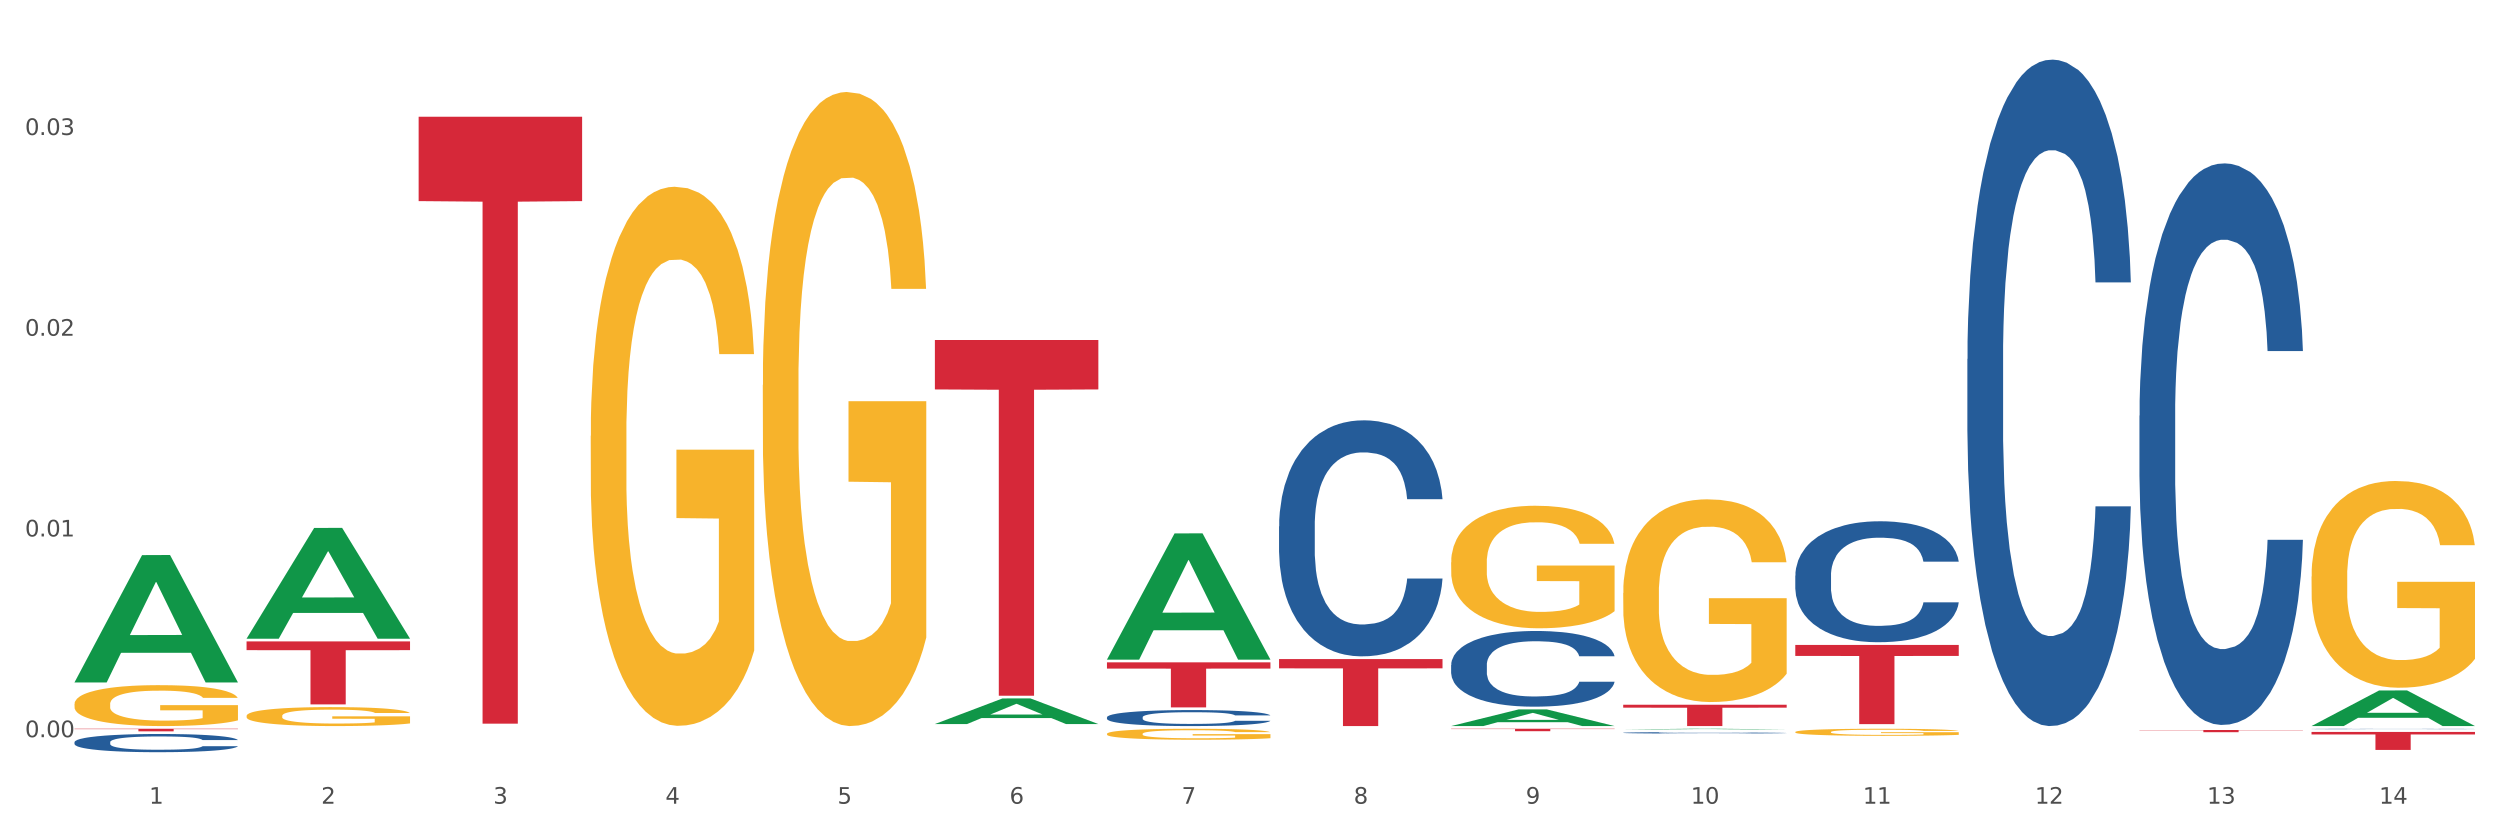
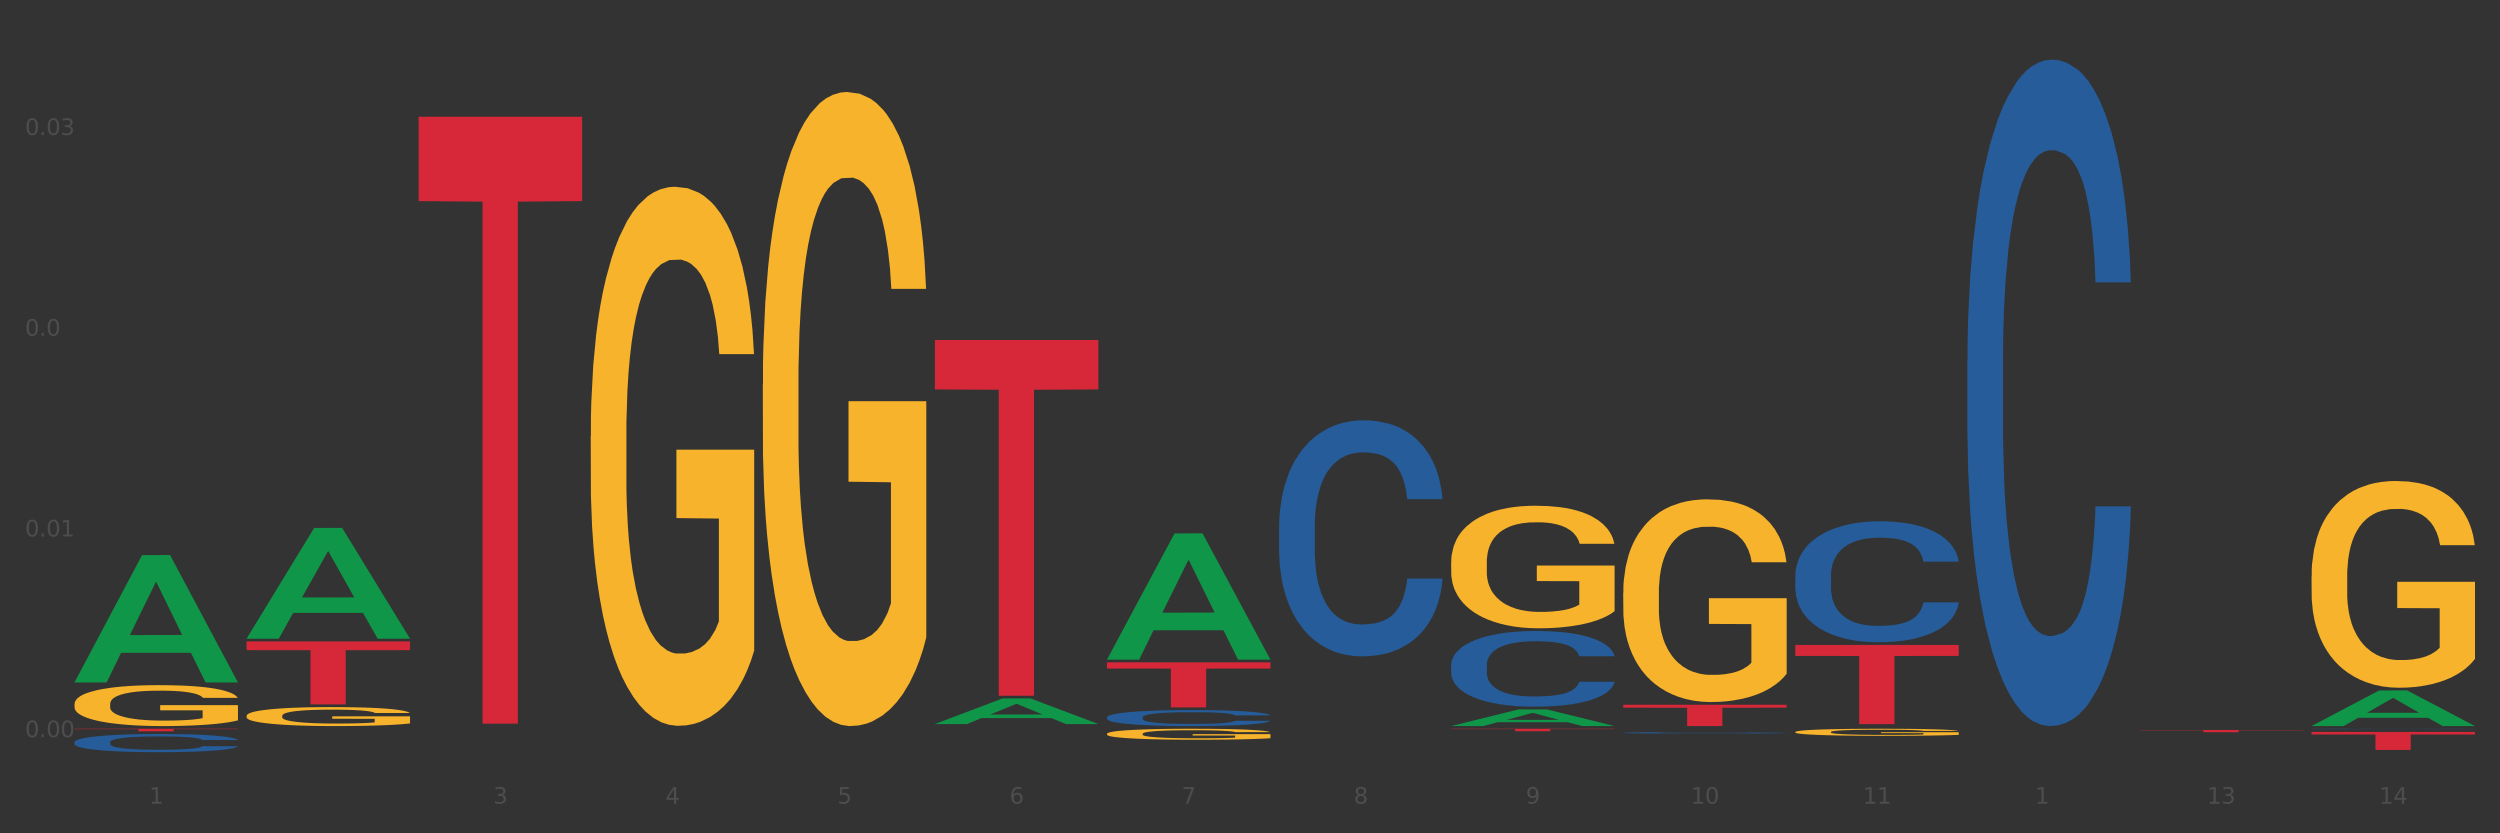
<svg xmlns="http://www.w3.org/2000/svg" xmlns:xlink="http://www.w3.org/1999/xlink" width="1080pt" height="360pt" viewBox="0 0 1080 360" version="1.1">
  <rect x="0" y="0" width="1080" height="360" fill="#333333" stroke="none" />
  <defs>
    <style type="text/css">*{stroke-linejoin: round; stroke-linecap: butt}</style>
  </defs>
  <g id="figure_1">
    <g id="patch_1">
-       <path d="M 0 360  L 1080 360  L 1080 0  L 0 0  z " style="fill: #ffffff; stroke: #ffffff; stroke-linejoin: miter" />
-     </g>
+       </g>
    <g id="axes_1">
      <g id="matplotlib.axis_1">
        <g id="xtick_1">
          <g id="text_1">
            <g style="fill: #4d4d4d" transform="translate(64.432 347.204) scale(0.096 -0.096)">
              <defs>
                <path id="DejaVuSans-31" d="M 794 531  L 1825 531  L 1825 4091  L 703 3866  L 703 4441  L 1819 4666  L 2450 4666  L 2450 531  L 3481 531  L 3481 0  L 794 0  L 794 531  z " transform="scale(0.016)" />
              </defs>
              <use xlink:href="#DejaVuSans-31" />
            </g>
          </g>
        </g>
        <g id="xtick_2">
          <g id="text_2">
            <g style="fill: #4d4d4d" transform="translate(138.771 347.204) scale(0.096 -0.096)">
              <defs>
-                 <path id="DejaVuSans-32" d="M 1228 531  L 3431 531  L 3431 0  L 469 0  L 469 531  Q 828 903 1448 1529  Q 2069 2156 2228 2338  Q 2531 2678 2651 2914  Q 2772 3150 2772 3378  Q 2772 3750 2511 3984  Q 2250 4219 1831 4219  Q 1534 4219 1204 4116  Q 875 4013 500 3803  L 500 4441  Q 881 4594 1212 4672  Q 1544 4750 1819 4750  Q 2544 4750 2975 4387  Q 3406 4025 3406 3419  Q 3406 3131 3298 2873  Q 3191 2616 2906 2266  Q 2828 2175 2409 1742  Q 1991 1309 1228 531  z " transform="scale(0.016)" />
-               </defs>
+                 </defs>
              <use xlink:href="#DejaVuSans-32" />
            </g>
          </g>
        </g>
        <g id="xtick_3">
          <g id="text_3">
            <g style="fill: #4d4d4d" transform="translate(213.109 347.204) scale(0.096 -0.096)">
              <defs>
                <path id="DejaVuSans-33" d="M 2597 2516  Q 3050 2419 3304 2112  Q 3559 1806 3559 1356  Q 3559 666 3084 287  Q 2609 -91 1734 -91  Q 1441 -91 1130 -33  Q 819 25 488 141  L 488 750  Q 750 597 1062 519  Q 1375 441 1716 441  Q 2309 441 2620 675  Q 2931 909 2931 1356  Q 2931 1769 2642 2001  Q 2353 2234 1838 2234  L 1294 2234  L 1294 2753  L 1863 2753  Q 2328 2753 2575 2939  Q 2822 3125 2822 3475  Q 2822 3834 2567 4026  Q 2313 4219 1838 4219  Q 1578 4219 1281 4162  Q 984 4106 628 3988  L 628 4550  Q 988 4650 1302 4700  Q 1616 4750 1894 4750  Q 2613 4750 3031 4423  Q 3450 4097 3450 3541  Q 3450 3153 3228 2886  Q 3006 2619 2597 2516  z " transform="scale(0.016)" />
              </defs>
              <use xlink:href="#DejaVuSans-33" />
            </g>
          </g>
        </g>
        <g id="xtick_4">
          <g id="text_4">
            <g style="fill: #4d4d4d" transform="translate(287.448 347.204) scale(0.096 -0.096)">
              <defs>
                <path id="DejaVuSans-34" d="M 2419 4116  L 825 1625  L 2419 1625  L 2419 4116  z M 2253 4666  L 3047 4666  L 3047 1625  L 3713 1625  L 3713 1100  L 3047 1100  L 3047 0  L 2419 0  L 2419 1100  L 313 1100  L 313 1709  L 2253 4666  z " transform="scale(0.016)" />
              </defs>
              <use xlink:href="#DejaVuSans-34" />
            </g>
          </g>
        </g>
        <g id="xtick_5">
          <g id="text_5">
            <g style="fill: #4d4d4d" transform="translate(361.787 347.204) scale(0.096 -0.096)">
              <defs>
                <path id="DejaVuSans-35" d="M 691 4666  L 3169 4666  L 3169 4134  L 1269 4134  L 1269 2991  Q 1406 3038 1543 3061  Q 1681 3084 1819 3084  Q 2600 3084 3056 2656  Q 3513 2228 3513 1497  Q 3513 744 3044 326  Q 2575 -91 1722 -91  Q 1428 -91 1123 -41  Q 819 9 494 109  L 494 744  Q 775 591 1075 516  Q 1375 441 1709 441  Q 2250 441 2565 725  Q 2881 1009 2881 1497  Q 2881 1984 2565 2268  Q 2250 2553 1709 2553  Q 1456 2553 1204 2497  Q 953 2441 691 2322  L 691 4666  z " transform="scale(0.016)" />
              </defs>
              <use xlink:href="#DejaVuSans-35" />
            </g>
          </g>
        </g>
        <g id="xtick_6">
          <g id="text_6">
            <g style="fill: #4d4d4d" transform="translate(436.125 347.204) scale(0.096 -0.096)">
              <defs>
                <path id="DejaVuSans-36" d="M 2113 2584  Q 1688 2584 1439 2293  Q 1191 2003 1191 1497  Q 1191 994 1439 701  Q 1688 409 2113 409  Q 2538 409 2786 701  Q 3034 994 3034 1497  Q 3034 2003 2786 2293  Q 2538 2584 2113 2584  z M 3366 4563  L 3366 3988  Q 3128 4100 2886 4159  Q 2644 4219 2406 4219  Q 1781 4219 1451 3797  Q 1122 3375 1075 2522  Q 1259 2794 1537 2939  Q 1816 3084 2150 3084  Q 2853 3084 3261 2657  Q 3669 2231 3669 1497  Q 3669 778 3244 343  Q 2819 -91 2113 -91  Q 1303 -91 875 529  Q 447 1150 447 2328  Q 447 3434 972 4092  Q 1497 4750 2381 4750  Q 2619 4750 2861 4703  Q 3103 4656 3366 4563  z " transform="scale(0.016)" />
              </defs>
              <use xlink:href="#DejaVuSans-36" />
            </g>
          </g>
        </g>
        <g id="xtick_7">
          <g id="text_7">
            <g style="fill: #4d4d4d" transform="translate(510.464 347.204) scale(0.096 -0.096)">
              <defs>
                <path id="DejaVuSans-37" d="M 525 4666  L 3525 4666  L 3525 4397  L 1831 0  L 1172 0  L 2766 4134  L 525 4134  L 525 4666  z " transform="scale(0.016)" />
              </defs>
              <use xlink:href="#DejaVuSans-37" />
            </g>
          </g>
        </g>
        <g id="xtick_8">
          <g id="text_8">
            <g style="fill: #4d4d4d" transform="translate(584.803 347.204) scale(0.096 -0.096)">
              <defs>
                <path id="DejaVuSans-38" d="M 2034 2216  Q 1584 2216 1326 1975  Q 1069 1734 1069 1313  Q 1069 891 1326 650  Q 1584 409 2034 409  Q 2484 409 2743 651  Q 3003 894 3003 1313  Q 3003 1734 2745 1975  Q 2488 2216 2034 2216  z M 1403 2484  Q 997 2584 770 2862  Q 544 3141 544 3541  Q 544 4100 942 4425  Q 1341 4750 2034 4750  Q 2731 4750 3128 4425  Q 3525 4100 3525 3541  Q 3525 3141 3298 2862  Q 3072 2584 2669 2484  Q 3125 2378 3379 2068  Q 3634 1759 3634 1313  Q 3634 634 3220 271  Q 2806 -91 2034 -91  Q 1263 -91 848 271  Q 434 634 434 1313  Q 434 1759 690 2068  Q 947 2378 1403 2484  z M 1172 3481  Q 1172 3119 1398 2916  Q 1625 2713 2034 2713  Q 2441 2713 2670 2916  Q 2900 3119 2900 3481  Q 2900 3844 2670 4047  Q 2441 4250 2034 4250  Q 1625 4250 1398 4047  Q 1172 3844 1172 3481  z " transform="scale(0.016)" />
              </defs>
              <use xlink:href="#DejaVuSans-38" />
            </g>
          </g>
        </g>
        <g id="xtick_9">
          <g id="text_9">
            <g style="fill: #4d4d4d" transform="translate(659.142 347.204) scale(0.096 -0.096)">
              <defs>
                <path id="DejaVuSans-39" d="M 703 97  L 703 672  Q 941 559 1184 500  Q 1428 441 1663 441  Q 2288 441 2617 861  Q 2947 1281 2994 2138  Q 2813 1869 2534 1725  Q 2256 1581 1919 1581  Q 1219 1581 811 2004  Q 403 2428 403 3163  Q 403 3881 828 4315  Q 1253 4750 1959 4750  Q 2769 4750 3195 4129  Q 3622 3509 3622 2328  Q 3622 1225 3098 567  Q 2575 -91 1691 -91  Q 1453 -91 1209 -44  Q 966 3 703 97  z M 1959 2075  Q 2384 2075 2632 2365  Q 2881 2656 2881 3163  Q 2881 3666 2632 3958  Q 2384 4250 1959 4250  Q 1534 4250 1286 3958  Q 1038 3666 1038 3163  Q 1038 2656 1286 2365  Q 1534 2075 1959 2075  z " transform="scale(0.016)" />
              </defs>
              <use xlink:href="#DejaVuSans-39" />
            </g>
          </g>
        </g>
        <g id="xtick_10">
          <g id="text_10">
            <g style="fill: #4d4d4d" transform="translate(730.426 347.204) scale(0.096 -0.096)">
              <defs>
                <path id="DejaVuSans-30" d="M 2034 4250  Q 1547 4250 1301 3770  Q 1056 3291 1056 2328  Q 1056 1369 1301 889  Q 1547 409 2034 409  Q 2525 409 2770 889  Q 3016 1369 3016 2328  Q 3016 3291 2770 3770  Q 2525 4250 2034 4250  z M 2034 4750  Q 2819 4750 3233 4129  Q 3647 3509 3647 2328  Q 3647 1150 3233 529  Q 2819 -91 2034 -91  Q 1250 -91 836 529  Q 422 1150 422 2328  Q 422 3509 836 4129  Q 1250 4750 2034 4750  z " transform="scale(0.016)" />
              </defs>
              <use xlink:href="#DejaVuSans-31" />
              <use xlink:href="#DejaVuSans-30" transform="translate(63.623 0)" />
            </g>
          </g>
        </g>
        <g id="xtick_11">
          <g id="text_11">
            <g style="fill: #4d4d4d" transform="translate(804.765 347.204) scale(0.096 -0.096)">
              <use xlink:href="#DejaVuSans-31" />
              <use xlink:href="#DejaVuSans-31" transform="translate(63.623 0)" />
            </g>
          </g>
        </g>
        <g id="xtick_12">
          <g id="text_12">
            <g style="fill: #4d4d4d" transform="translate(879.104 347.204) scale(0.096 -0.096)">
              <use xlink:href="#DejaVuSans-31" />
              <use xlink:href="#DejaVuSans-32" transform="translate(63.623 0)" />
            </g>
          </g>
        </g>
        <g id="xtick_13">
          <g id="text_13">
            <g style="fill: #4d4d4d" transform="translate(953.442 347.204) scale(0.096 -0.096)">
              <use xlink:href="#DejaVuSans-31" />
              <use xlink:href="#DejaVuSans-33" transform="translate(63.623 0)" />
            </g>
          </g>
        </g>
        <g id="xtick_14">
          <g id="text_14">
            <g style="fill: #4d4d4d" transform="translate(1027.781 347.204) scale(0.096 -0.096)">
              <use xlink:href="#DejaVuSans-31" />
              <use xlink:href="#DejaVuSans-34" transform="translate(63.623 0)" />
            </g>
          </g>
        </g>
        <g id="xtick_15" />
        <g id="xtick_16" />
        <g id="xtick_17" />
        <g id="xtick_18" />
        <g id="xtick_19" />
        <g id="xtick_20" />
        <g id="xtick_21" />
        <g id="xtick_22" />
        <g id="xtick_23" />
        <g id="xtick_24" />
        <g id="xtick_25" />
        <g id="xtick_26" />
        <g id="xtick_27" />
      </g>
      <g id="matplotlib.axis_2">
        <g id="ytick_1">
          <g id="text_15">
            <g style="fill: #4d4d4d" transform="translate(10.8 318.467) scale(0.096 -0.096)">
              <defs>
                <path id="DejaVuSans-2e" d="M 684 794  L 1344 794  L 1344 0  L 684 0  L 684 794  z " transform="scale(0.016)" />
              </defs>
              <use xlink:href="#DejaVuSans-30" />
              <use xlink:href="#DejaVuSans-2e" transform="translate(63.623 0)" />
              <use xlink:href="#DejaVuSans-30" transform="translate(95.41 0)" />
              <use xlink:href="#DejaVuSans-30" transform="translate(159.033 0)" />
            </g>
          </g>
        </g>
        <g id="ytick_2">
          <g id="text_16">
            <g style="fill: #4d4d4d" transform="translate(10.8 231.751) scale(0.096 -0.096)">
              <use xlink:href="#DejaVuSans-30" />
              <use xlink:href="#DejaVuSans-2e" transform="translate(63.623 0)" />
              <use xlink:href="#DejaVuSans-30" transform="translate(95.41 0)" />
              <use xlink:href="#DejaVuSans-31" transform="translate(159.033 0)" />
            </g>
          </g>
        </g>
        <g id="ytick_3">
          <g id="text_17">
            <g style="fill: #4d4d4d" transform="translate(10.8 145.035) scale(0.096 -0.096)">
              <use xlink:href="#DejaVuSans-30" />
              <use xlink:href="#DejaVuSans-2e" transform="translate(63.623 0)" />
              <use xlink:href="#DejaVuSans-30" transform="translate(95.41 0)" />
              <use xlink:href="#DejaVuSans-32" transform="translate(159.033 0)" />
            </g>
          </g>
        </g>
        <g id="ytick_4">
          <g id="text_18">
            <g style="fill: #4d4d4d" transform="translate(10.8 58.32) scale(0.096 -0.096)">
              <use xlink:href="#DejaVuSans-30" />
              <use xlink:href="#DejaVuSans-2e" transform="translate(63.623 0)" />
              <use xlink:href="#DejaVuSans-30" transform="translate(95.41 0)" />
              <use xlink:href="#DejaVuSans-33" transform="translate(159.033 0)" />
            </g>
          </g>
        </g>
        <g id="ytick_5" />
        <g id="ytick_6" />
        <g id="ytick_7" />
      </g>
      <g id="PolyCollection_1">
        <path d="M 32.175 294.725  L 32.248 294.673  L 61.37 239.81  L 73.456 239.759  L 102.797 294.828  L 88.818 294.828  L 82.484 282.005  L 52.415 282.005  L 52.197 282.211  L 46.081 294.828  L 32.175 294.828  L 32.175 294.725  L 56.201 274.352  L 78.698 274.3  L 67.559 251.496  L 67.413 251.393  L 67.267 251.548  L 56.128 274.3  L 56.201 274.352  L 32.175 294.725  z " clip-path="url(#pb6cb008033)" style="fill: #109648" />
        <path d="M 775.562 316.234  L 775.645 316.231  L 775.645 316.131  L 775.812 316.044  L 776.646 315.834  L 777.897 315.661  L 778.814 315.569  L 779.731 315.493  L 780.815 315.418  L 782.149 315.34  L 784.567 315.225  L 786.068 315.166  L 787.902 315.105  L 791.237 315.015  L 793.655 314.965  L 796.157 314.923  L 800.242 314.873  L 802.91 314.85  L 805.745 314.833  L 809.164 314.822  L 811.748 314.82  L 817.418 314.828  L 822.254 314.853  L 824.589 314.873  L 827.59 314.906  L 829.175 314.929  L 831.759 314.973  L 834.427 315.032  L 836.262 315.082  L 839.013 315.177  L 841.098 315.272  L 843.015 315.39  L 844.016 315.471  L 844.766 315.546  L 845.433 315.633  L 846.1 315.77  L 831.092 315.77  L 830.509 315.672  L 829.592 315.58  L 828.257 315.49  L 827.09 315.435  L 825.089 315.365  L 823.255 315.32  L 821.337 315.286  L 819.002 315.258  L 817.168 315.244  L 814.583 315.233  L 809.497 315.236  L 806.079 315.258  L 803.744 315.286  L 802.243 315.312  L 800.909 315.34  L 799.408 315.379  L 797.657 315.437  L 796.407 315.49  L 795.156 315.558  L 794.156 315.625  L 793.238 315.703  L 792.488 315.787  L 791.904 315.874  L 791.404 315.98  L 790.987 316.156  L 790.987 316.539  L 791.154 316.626  L 791.571 316.74  L 792.071 316.827  L 792.905 316.93  L 793.655 317  L 795.073 317.101  L 796.657 317.185  L 797.908 317.238  L 799.158 317.283  L 801.326 317.344  L 803.744 317.394  L 805.829 317.425  L 808.663 317.453  L 810.581 317.464  L 812.249 317.47  L 816.334 317.47  L 819.253 317.462  L 822.504 317.442  L 825.006 317.417  L 827.09 317.386  L 829.425 317.336  L 830.926 317.288  L 830.926 316.704  L 812.582 316.701  L 812.582 316.312  L 846.184 316.312  L 846.184 317.453  L 844.766 317.512  L 843.182 317.565  L 841.515 317.612  L 839.013 317.671  L 836.012 317.727  L 833.344 317.766  L 830.509 317.8  L 827.174 317.831  L 822.838 317.858  L 820.17 317.87  L 816.835 317.878  L 812.916 317.881  L 809.497 317.875  L 806.162 317.861  L 802.66 317.836  L 799.242 317.8  L 796.657 317.763  L 794.072 317.719  L 791.321 317.66  L 789.153 317.604  L 787.485 317.554  L 785.651 317.489  L 783.65 317.406  L 782.149 317.33  L 780.815 317.252  L 779.398 317.151  L 778.397 317.065  L 777.396 316.955  L 776.813 316.874  L 776.146 316.749  L 775.645 316.572  L 775.562 316.234  z " clip-path="url(#pb6cb008033)" style="fill: #f7b32b" />
        <path d="M 998.578 249.06  L 998.662 248.979  L 998.662 246.042  L 998.828 243.513  L 999.662 237.396  L 1000.913 232.338  L 1001.83 229.646  L 1002.747 227.444  L 1003.831 225.242  L 1005.165 222.958  L 1007.583 219.613  L 1009.084 217.9  L 1010.918 216.106  L 1014.253 213.496  L 1016.671 212.027  L 1019.173 210.804  L 1023.258 209.336  L 1025.926 208.683  L 1028.761 208.194  L 1032.18 207.867  L 1034.765 207.786  L 1040.434 208.03  L 1045.27 208.765  L 1047.605 209.336  L 1050.607 210.314  L 1052.191 210.967  L 1054.775 212.272  L 1057.444 213.985  L 1059.278 215.453  L 1062.029 218.227  L 1064.114 221  L 1066.032 224.426  L 1067.032 226.792  L 1067.783 228.994  L 1068.45 231.523  L 1069.117 235.52  L 1054.108 235.52  L 1053.525 232.665  L 1052.608 229.973  L 1051.274 227.363  L 1050.106 225.731  L 1048.105 223.692  L 1046.271 222.387  L 1044.353 221.408  L 1042.019 220.592  L 1040.184 220.184  L 1037.599 219.858  L 1032.513 219.94  L 1029.095 220.592  L 1026.76 221.408  L 1025.259 222.142  L 1023.925 222.958  L 1022.425 224.1  L 1020.674 225.813  L 1019.423 227.363  L 1018.172 229.32  L 1017.172 231.278  L 1016.255 233.562  L 1015.504 236.009  L 1014.92 238.538  L 1014.42 241.637  L 1014.003 246.776  L 1014.003 257.951  L 1014.17 260.48  L 1014.587 263.824  L 1015.087 266.353  L 1015.921 269.371  L 1016.671 271.41  L 1018.089 274.347  L 1019.673 276.794  L 1020.924 278.344  L 1022.174 279.649  L 1024.342 281.443  L 1026.76 282.912  L 1028.845 283.809  L 1031.68 284.625  L 1033.597 284.951  L 1035.265 285.114  L 1039.35 285.114  L 1042.269 284.869  L 1045.52 284.298  L 1048.022 283.564  L 1050.106 282.667  L 1052.441 281.199  L 1053.942 279.812  L 1053.942 262.764  L 1035.598 262.682  L 1035.598 251.344  L 1069.2 251.344  L 1069.2 284.625  L 1067.783 286.338  L 1066.198 287.887  L 1064.531 289.274  L 1062.029 290.987  L 1059.028 292.618  L 1056.36 293.76  L 1053.525 294.739  L 1050.19 295.636  L 1045.854 296.452  L 1043.186 296.778  L 1039.851 297.023  L 1035.932 297.105  L 1032.513 296.942  L 1029.178 296.534  L 1025.676 295.8  L 1022.258 294.739  L 1019.673 293.679  L 1017.088 292.374  L 1014.337 290.661  L 1012.169 289.029  L 1010.501 287.561  L 1008.667 285.685  L 1006.666 283.238  L 1005.165 281.035  L 1003.831 278.752  L 1002.414 275.815  L 1001.413 273.286  L 1000.413 270.105  L 999.829 267.74  L 999.162 264.069  L 998.662 258.93  L 998.578 249.06  z " clip-path="url(#pb6cb008033)" style="fill: #f7b32b" />
        <path d="M 32.175 314.82  L 102.797 314.82  L 102.797 314.973  L 75.017 314.974  L 75.017 315.923  L 59.788 315.923  L 59.788 314.974  L 32.175 314.973  L 32.175 314.821  L 32.175 314.82  z " clip-path="url(#pb6cb008033)" style="fill: #d62839" />
        <path d="M 106.514 277.085  L 177.135 277.085  L 177.135 280.868  L 149.355 280.894  L 149.355 304.309  L 134.126 304.309  L 134.126 280.894  L 106.514 280.868  L 106.514 277.11  L 106.514 277.085  z " clip-path="url(#pb6cb008033)" style="fill: #d62839" />
        <path d="M 180.852 50.439  L 251.474 50.439  L 251.474 86.876  L 223.694 87.123  L 223.694 312.638  L 208.465 312.638  L 208.465 87.123  L 180.852 86.876  L 180.852 50.686  L 180.852 50.439  z " clip-path="url(#pb6cb008033)" style="fill: #d62839" />
        <path d="M 403.869 146.876  L 474.49 146.876  L 474.49 168.233  L 446.71 168.377  L 446.71 300.558  L 431.481 300.558  L 431.481 168.377  L 403.869 168.233  L 403.869 147.02  L 403.869 146.876  z " clip-path="url(#pb6cb008033)" style="fill: #d62839" />
        <path d="M 478.207 286.128  L 548.829 286.128  L 548.829 288.833  L 521.049 288.851  L 521.049 305.589  L 505.82 305.589  L 505.82 288.851  L 478.207 288.833  L 478.207 286.147  L 478.207 286.128  z " clip-path="url(#pb6cb008033)" style="fill: #d62839" />
-         <path d="M 552.546 284.703  L 623.168 284.703  L 623.168 288.728  L 595.388 288.755  L 595.388 313.663  L 580.159 313.663  L 580.159 288.755  L 552.546 288.728  L 552.546 284.73  L 552.546 284.703  z " clip-path="url(#pb6cb008033)" style="fill: #d62839" />
        <path d="M 626.885 314.82  L 697.506 314.82  L 697.506 314.967  L 669.726 314.968  L 669.726 315.883  L 654.497 315.883  L 654.497 314.968  L 626.885 314.967  L 626.885 314.821  L 626.885 314.82  z " clip-path="url(#pb6cb008033)" style="fill: #d62839" />
        <path d="M 701.223 304.441  L 771.845 304.441  L 771.845 305.722  L 744.065 305.731  L 744.065 313.663  L 728.836 313.663  L 728.836 305.731  L 701.223 305.722  L 701.223 304.449  L 701.223 304.441  z " clip-path="url(#pb6cb008033)" style="fill: #d62839" />
        <path d="M 701.223 256.176  L 701.307 256.096  L 701.307 253.217  L 701.474 250.737  L 702.307 244.739  L 703.558 239.78  L 704.475 237.141  L 705.392 234.981  L 706.476 232.822  L 707.81 230.582  L 710.228 227.303  L 711.729 225.624  L 713.563 223.864  L 716.899 221.305  L 719.317 219.865  L 721.818 218.665  L 725.903 217.226  L 728.572 216.586  L 731.406 216.106  L 734.825 215.786  L 737.41 215.706  L 743.08 215.946  L 747.915 216.666  L 750.25 217.226  L 753.252 218.185  L 754.836 218.825  L 757.421 220.105  L 760.089 221.785  L 761.923 223.224  L 764.675 225.944  L 766.759 228.663  L 768.677 232.022  L 769.677 234.341  L 770.428 236.501  L 771.095 238.98  L 771.762 242.899  L 756.754 242.899  L 756.17 240.1  L 755.253 237.461  L 753.919 234.901  L 752.751 233.302  L 750.75 231.302  L 748.916 230.023  L 746.998 229.063  L 744.664 228.263  L 742.829 227.863  L 740.245 227.543  L 735.159 227.623  L 731.74 228.263  L 729.405 229.063  L 727.905 229.783  L 726.571 230.582  L 725.07 231.702  L 723.319 233.382  L 722.068 234.901  L 720.817 236.821  L 719.817 238.74  L 718.9 240.98  L 718.149 243.379  L 717.566 245.859  L 717.065 248.898  L 716.648 253.937  L 716.648 264.894  L 716.815 267.373  L 717.232 270.652  L 717.732 273.132  L 718.566 276.091  L 719.317 278.091  L 720.734 280.97  L 722.318 283.369  L 723.569 284.889  L 724.82 286.169  L 726.987 287.928  L 729.405 289.368  L 731.49 290.248  L 734.325 291.047  L 736.242 291.367  L 737.91 291.527  L 741.996 291.527  L 744.914 291.287  L 748.166 290.728  L 750.667 290.008  L 752.751 289.128  L 755.086 287.688  L 756.587 286.329  L 756.587 269.613  L 738.244 269.533  L 738.244 258.416  L 771.845 258.416  L 771.845 291.047  L 770.428 292.727  L 768.844 294.247  L 767.176 295.606  L 764.675 297.286  L 761.673 298.885  L 759.005 300.005  L 756.17 300.965  L 752.835 301.845  L 748.499 302.645  L 745.831 302.964  L 742.496 303.204  L 738.577 303.284  L 735.159 303.124  L 731.823 302.725  L 728.321 302.005  L 724.903 300.965  L 722.318 299.925  L 719.733 298.646  L 716.982 296.966  L 714.814 295.366  L 713.147 293.927  L 711.312 292.087  L 709.311 289.688  L 707.81 287.528  L 706.476 285.289  L 705.059 282.41  L 704.058 279.93  L 703.058 276.811  L 702.474 274.492  L 701.807 270.892  L 701.307 265.854  L 701.223 256.176  z " clip-path="url(#pb6cb008033)" style="fill: #f7b32b" />
        <path d="M 775.562 278.598  L 846.184 278.598  L 846.184 283.355  L 818.404 283.387  L 818.404 312.826  L 803.175 312.826  L 803.175 283.387  L 775.562 283.355  L 775.562 278.63  L 775.562 278.598  z " clip-path="url(#pb6cb008033)" style="fill: #d62839" />
        <path d="M 32.175 304.154  L 32.258 304.138  L 32.258 303.557  L 32.425 303.056  L 33.259 301.845  L 34.51 300.844  L 35.427 300.311  L 36.344 299.875  L 37.428 299.44  L 38.762 298.987  L 41.18 298.326  L 42.681 297.987  L 44.515 297.631  L 47.85 297.115  L 50.268 296.824  L 52.77 296.582  L 56.855 296.291  L 59.523 296.162  L 62.358 296.065  L 65.777 296.001  L 68.361 295.985  L 74.031 296.033  L 78.867 296.178  L 81.202 296.291  L 84.203 296.485  L 85.788 296.614  L 88.372 296.873  L 91.04 297.212  L 92.875 297.502  L 95.626 298.051  L 97.711 298.6  L 99.628 299.278  L 100.629 299.746  L 101.379 300.182  L 102.046 300.683  L 102.713 301.474  L 87.705 301.474  L 87.122 300.909  L 86.204 300.376  L 84.87 299.859  L 83.703 299.536  L 81.702 299.133  L 79.868 298.874  L 77.95 298.681  L 75.615 298.519  L 73.781 298.439  L 71.196 298.374  L 66.11 298.39  L 62.692 298.519  L 60.357 298.681  L 58.856 298.826  L 57.522 298.987  L 56.021 299.214  L 54.27 299.553  L 53.02 299.859  L 51.769 300.247  L 50.768 300.634  L 49.851 301.086  L 49.101 301.571  L 48.517 302.071  L 48.017 302.685  L 47.6 303.702  L 47.6 305.914  L 47.767 306.414  L 48.184 307.076  L 48.684 307.577  L 49.518 308.174  L 50.268 308.578  L 51.686 309.159  L 53.27 309.643  L 54.52 309.95  L 55.771 310.208  L 57.939 310.563  L 60.357 310.854  L 62.441 311.032  L 65.276 311.193  L 67.194 311.258  L 68.862 311.29  L 72.947 311.29  L 75.865 311.242  L 79.117 311.129  L 81.619 310.983  L 83.703 310.806  L 86.038 310.515  L 87.538 310.241  L 87.538 306.866  L 69.195 306.85  L 69.195 304.606  L 102.797 304.606  L 102.797 311.193  L 101.379 311.532  L 99.795 311.839  L 98.128 312.113  L 95.626 312.452  L 92.625 312.775  L 89.956 313.001  L 87.122 313.195  L 83.786 313.373  L 79.451 313.534  L 76.783 313.599  L 73.447 313.647  L 69.529 313.663  L 66.11 313.631  L 62.775 313.55  L 59.273 313.405  L 55.855 313.195  L 53.27 312.985  L 50.685 312.727  L 47.934 312.388  L 45.766 312.065  L 44.098 311.774  L 42.264 311.403  L 40.263 310.919  L 38.762 310.483  L 37.428 310.031  L 36.01 309.449  L 35.01 308.949  L 34.009 308.319  L 33.426 307.851  L 32.759 307.125  L 32.258 306.107  L 32.175 304.154  z " clip-path="url(#pb6cb008033)" style="fill: #f7b32b" />
        <path d="M 998.578 314.919  L 998.662 314.919  L 998.662 314.913  L 998.912 314.906  L 999.83 314.891  L 1000.999 314.881  L 1003.003 314.868  L 1004.088 314.863  L 1005.507 314.857  L 1008.429 314.847  L 1011.768 314.839  L 1014.105 314.835  L 1015.858 314.832  L 1019.781 314.827  L 1022.035 314.825  L 1024.373 314.823  L 1026.376 314.822  L 1029.715 314.82  L 1032.387 314.82  L 1035.475 314.82  L 1038.063 314.82  L 1041.486 314.821  L 1046.494 314.823  L 1048.414 314.824  L 1051.002 314.827  L 1053.673 314.83  L 1055.844 314.833  L 1058.348 314.838  L 1060.936 314.844  L 1063.44 314.852  L 1065.193 314.859  L 1066.612 314.866  L 1067.864 314.875  L 1068.783 314.885  L 1069.2 314.894  L 1053.924 314.894  L 1053.506 314.886  L 1052.671 314.878  L 1051.837 314.873  L 1050.918 314.868  L 1049.499 314.863  L 1048.247 314.86  L 1046.16 314.856  L 1044.24 314.854  L 1042.654 314.852  L 1040.734 314.851  L 1036.644 314.85  L 1033.722 314.85  L 1031.886 314.85  L 1029.632 314.851  L 1027.712 314.853  L 1025.458 314.855  L 1023.705 314.858  L 1021.952 314.861  L 1020.95 314.863  L 1019.448 314.868  L 1018.446 314.872  L 1017.11 314.878  L 1016.359 314.882  L 1015.023 314.894  L 1014.439 314.902  L 1014.188 314.908  L 1014.022 314.915  L 1014.022 314.946  L 1014.522 314.96  L 1014.94 314.967  L 1015.608 314.973  L 1016.86 314.982  L 1018.696 314.991  L 1020.616 314.997  L 1022.202 315.001  L 1023.705 315.004  L 1025.207 315.006  L 1027.044 315.008  L 1028.547 315.009  L 1030.8 315.011  L 1033.472 315.011  L 1035.559 315.011  L 1039.816 315.01  L 1041.736 315.009  L 1043.572 315.008  L 1045.576 315.006  L 1047.162 315.003  L 1048.08 315.001  L 1049.583 314.998  L 1050.752 314.993  L 1051.753 314.989  L 1052.421 314.985  L 1053.172 314.979  L 1053.757 314.972  L 1053.924 314.968  L 1069.2 314.968  L 1068.866 314.975  L 1068.282 314.983  L 1067.113 314.992  L 1066.195 314.998  L 1064.776 315.004  L 1063.273 315.01  L 1061.186 315.016  L 1059.266 315.021  L 1057.263 315.025  L 1055.092 315.028  L 1051.169 315.034  L 1049.75 315.035  L 1046.745 315.037  L 1044.407 315.039  L 1040.985 315.04  L 1037.479 315.041  L 1033.806 315.041  L 1030.55 315.041  L 1026.96 315.04  L 1024.707 315.038  L 1022.202 315.037  L 1019.281 315.034  L 1016.526 315.03  L 1013.938 315.026  L 1011.517 315.022  L 1009.263 315.016  L 1006.342 315.008  L 1004.171 314.999  L 1002.585 314.991  L 1001.5 314.985  L 1000.415 314.976  L 999.83 314.97  L 998.912 314.956  L 998.578 314.943  L 998.578 314.919  z " clip-path="url(#pb6cb008033)" style="fill: #255c99" />
-         <path d="M 924.24 179.586  L 924.323 179.364  L 924.323 173.161  L 924.573 164.742  L 925.492 149.233  L 926.66 137.491  L 928.664 123.755  L 929.749 117.995  L 931.168 111.57  L 934.09 101.157  L 937.429 92.295  L 939.766 87.421  L 941.519 84.319  L 945.443 78.78  L 947.697 76.343  L 950.034 74.349  L 952.037 73.02  L 955.377 71.469  L 958.048 70.804  L 961.136 70.583  L 963.724 70.804  L 967.147 71.691  L 972.155 74.349  L 974.075 75.9  L 976.663 78.559  L 979.335 82.103  L 981.505 85.648  L 984.009 90.744  L 986.597 97.391  L 989.101 105.809  L 990.854 113.564  L 992.273 121.761  L 993.526 131.731  L 994.444 142.587  L 994.861 151.671  L 979.585 151.671  L 979.168 143.473  L 978.333 134.611  L 977.498 128.629  L 976.58 123.755  L 975.161 118.216  L 973.908 114.672  L 971.822 110.462  L 969.902 107.803  L 968.316 106.253  L 966.396 104.923  L 962.305 103.594  L 959.383 103.594  L 957.547 104.037  L 955.293 105.145  L 953.373 106.696  L 951.119 109.354  L 949.366 112.234  L 947.613 116.001  L 946.611 118.659  L 945.109 123.534  L 944.107 127.521  L 942.771 134.39  L 942.02 139.264  L 940.685 151.892  L 940.1 161.197  L 939.85 167.622  L 939.683 174.712  L 939.683 209.274  L 940.184 224.782  L 940.601 231.429  L 941.269 238.962  L 942.521 248.71  L 944.358 258.237  L 946.278 265.105  L 947.864 269.314  L 949.366 272.416  L 950.869 274.853  L 952.705 277.068  L 954.208 278.398  L 956.462 279.727  L 959.133 280.392  L 961.22 280.392  L 965.477 279.284  L 967.397 278.176  L 969.234 276.625  L 971.237 274.188  L 972.823 271.53  L 973.742 269.536  L 975.244 265.326  L 976.413 260.895  L 977.415 255.8  L 978.082 251.369  L 978.834 244.722  L 979.418 237.189  L 979.585 233.201  L 994.861 233.201  L 994.527 241.177  L 993.943 248.931  L 992.774 259.344  L 991.856 265.326  L 990.437 272.637  L 988.934 278.841  L 986.847 285.709  L 984.927 290.805  L 982.924 295.236  L 980.754 299.224  L 976.83 304.762  L 975.411 306.313  L 972.406 308.972  L 970.069 310.523  L 966.646 312.074  L 963.14 312.96  L 959.467 313.181  L 956.211 312.738  L 952.622 311.409  L 950.368 310.08  L 947.864 308.086  L 944.942 304.984  L 942.187 301.218  L 939.599 296.786  L 937.178 291.691  L 934.925 285.93  L 932.003 276.404  L 929.832 267.099  L 928.246 258.458  L 927.161 251.147  L 926.076 241.842  L 925.492 235.417  L 924.573 219.908  L 924.24 205.507  L 924.24 179.586  z " clip-path="url(#pb6cb008033)" style="fill: #255c99" />
        <path d="M 849.901 155.119  L 849.984 154.856  L 849.984 147.494  L 850.235 137.503  L 851.153 119.098  L 852.322 105.163  L 854.325 88.862  L 855.41 82.026  L 856.829 74.401  L 859.751 62.043  L 863.09 51.526  L 865.428 45.742  L 867.181 42.061  L 871.104 35.488  L 873.358 32.596  L 875.695 30.229  L 877.699 28.652  L 881.038 26.811  L 883.709 26.022  L 886.798 25.759  L 889.386 26.022  L 892.808 27.074  L 897.817 30.229  L 899.737 32.07  L 902.325 35.225  L 904.996 39.432  L 907.166 43.638  L 909.671 49.686  L 912.258 57.574  L 914.763 67.565  L 916.516 76.767  L 917.935 86.495  L 919.187 98.327  L 920.105 111.21  L 920.523 121.99  L 905.246 121.99  L 904.829 112.262  L 903.994 101.745  L 903.159 94.646  L 902.241 88.862  L 900.822 82.289  L 899.57 78.082  L 897.483 73.086  L 895.563 69.931  L 893.977 68.091  L 892.057 66.513  L 887.966 64.935  L 885.045 64.935  L 883.208 65.461  L 880.954 66.776  L 879.034 68.616  L 876.78 71.772  L 875.027 75.19  L 873.274 79.659  L 872.273 82.814  L 870.77 88.599  L 869.768 93.331  L 868.433 101.482  L 867.681 107.267  L 866.346 122.253  L 865.761 133.296  L 865.511 140.921  L 865.344 149.335  L 865.344 190.351  L 865.845 208.756  L 866.262 216.644  L 866.93 225.583  L 868.182 237.152  L 870.019 248.458  L 871.939 256.608  L 873.525 261.604  L 875.027 265.285  L 876.53 268.177  L 878.367 270.806  L 879.869 272.384  L 882.123 273.961  L 884.794 274.75  L 886.881 274.75  L 891.139 273.436  L 893.059 272.121  L 894.895 270.281  L 896.899 267.388  L 898.485 264.233  L 899.403 261.867  L 900.905 256.871  L 902.074 251.613  L 903.076 245.565  L 903.744 240.307  L 904.495 232.419  L 905.079 223.48  L 905.246 218.747  L 920.523 218.747  L 920.189 228.212  L 919.604 237.415  L 918.436 249.772  L 917.517 256.871  L 916.098 265.548  L 914.596 272.91  L 912.509 281.06  L 910.589 287.108  L 908.585 292.366  L 906.415 297.099  L 902.491 303.672  L 901.072 305.513  L 898.067 308.668  L 895.73 310.508  L 892.307 312.349  L 888.801 313.4  L 885.128 313.663  L 881.873 313.137  L 878.283 311.56  L 876.029 309.982  L 873.525 307.616  L 870.603 303.935  L 867.848 299.465  L 865.261 294.207  L 862.84 288.159  L 860.586 281.323  L 857.664 270.018  L 855.494 258.975  L 853.908 248.721  L 852.823 240.044  L 851.737 229.001  L 851.153 221.376  L 850.235 202.971  L 849.901 185.881  L 849.901 155.119  z " clip-path="url(#pb6cb008033)" style="fill: #255c99" />
        <path d="M 775.562 248.665  L 775.646 248.617  L 775.646 247.281  L 775.896 245.467  L 776.814 242.127  L 777.983 239.597  L 779.986 236.639  L 781.072 235.398  L 782.491 234.014  L 785.412 231.771  L 788.752 229.862  L 791.089 228.812  L 792.842 228.144  L 796.765 226.951  L 799.019 226.426  L 801.357 225.996  L 803.36 225.71  L 806.699 225.376  L 809.37 225.233  L 812.459 225.185  L 815.047 225.233  L 818.469 225.424  L 823.478 225.996  L 825.398 226.33  L 827.986 226.903  L 830.657 227.667  L 832.828 228.43  L 835.332 229.528  L 837.92 230.959  L 840.424 232.773  L 842.177 234.443  L 843.596 236.209  L 844.848 238.357  L 845.766 240.695  L 846.184 242.652  L 830.908 242.652  L 830.49 240.886  L 829.655 238.977  L 828.821 237.688  L 827.902 236.639  L 826.483 235.445  L 825.231 234.682  L 823.144 233.775  L 821.224 233.202  L 819.638 232.868  L 817.718 232.582  L 813.628 232.296  L 810.706 232.296  L 808.87 232.391  L 806.616 232.63  L 804.696 232.964  L 802.442 233.537  L 800.689 234.157  L 798.936 234.968  L 797.934 235.541  L 796.431 236.591  L 795.43 237.45  L 794.094 238.929  L 793.343 239.979  L 792.007 242.699  L 791.423 244.704  L 791.172 246.088  L 791.005 247.615  L 791.005 255.06  L 791.506 258.4  L 791.924 259.832  L 792.591 261.455  L 793.844 263.554  L 795.68 265.606  L 797.6 267.086  L 799.186 267.993  L 800.689 268.661  L 802.191 269.186  L 804.028 269.663  L 805.53 269.949  L 807.784 270.236  L 810.456 270.379  L 812.543 270.379  L 816.8 270.14  L 818.72 269.902  L 820.556 269.568  L 822.56 269.043  L 824.146 268.47  L 825.064 268.04  L 826.567 267.134  L 827.735 266.179  L 828.737 265.082  L 829.405 264.127  L 830.156 262.695  L 830.741 261.073  L 830.908 260.214  L 846.184 260.214  L 845.85 261.932  L 845.266 263.602  L 844.097 265.845  L 843.179 267.134  L 841.76 268.708  L 840.257 270.045  L 838.17 271.524  L 836.25 272.622  L 834.247 273.576  L 832.076 274.435  L 828.153 275.628  L 826.734 275.962  L 823.728 276.535  L 821.391 276.869  L 817.969 277.203  L 814.463 277.394  L 810.79 277.442  L 807.534 277.346  L 803.944 277.06  L 801.69 276.774  L 799.186 276.344  L 796.264 275.676  L 793.51 274.865  L 790.922 273.91  L 788.501 272.813  L 786.247 271.572  L 783.325 269.52  L 781.155 267.515  L 779.569 265.654  L 778.484 264.079  L 777.399 262.075  L 776.814 260.691  L 775.896 257.35  L 775.562 254.248  L 775.562 248.665  z " clip-path="url(#pb6cb008033)" style="fill: #255c99" />
        <path d="M 701.223 316.56  L 701.307 316.559  L 701.307 316.544  L 701.557 316.522  L 702.476 316.483  L 703.644 316.453  L 705.648 316.418  L 706.733 316.403  L 708.152 316.386  L 711.074 316.36  L 714.413 316.337  L 716.75 316.325  L 718.503 316.317  L 722.427 316.303  L 724.681 316.297  L 727.018 316.291  L 729.021 316.288  L 732.36 316.284  L 735.032 316.282  L 738.12 316.282  L 740.708 316.282  L 744.131 316.285  L 749.139 316.291  L 751.059 316.295  L 753.647 316.302  L 756.318 316.311  L 758.489 316.32  L 760.993 316.333  L 763.581 316.35  L 766.085 316.372  L 767.838 316.392  L 769.257 316.412  L 770.51 316.438  L 771.428 316.466  L 771.845 316.489  L 756.569 316.489  L 756.151 316.468  L 755.317 316.445  L 754.482 316.43  L 753.564 316.418  L 752.145 316.403  L 750.892 316.394  L 748.805 316.384  L 746.885 316.377  L 745.299 316.373  L 743.379 316.369  L 739.289 316.366  L 736.367 316.366  L 734.531 316.367  L 732.277 316.37  L 730.357 316.374  L 728.103 316.381  L 726.35 316.388  L 724.597 316.398  L 723.595 316.405  L 722.093 316.417  L 721.091 316.427  L 719.755 316.445  L 719.004 316.457  L 717.668 316.489  L 717.084 316.513  L 716.834 316.529  L 716.667 316.548  L 716.667 316.636  L 717.168 316.675  L 717.585 316.692  L 718.253 316.711  L 719.505 316.736  L 721.341 316.761  L 723.261 316.778  L 724.847 316.789  L 726.35 316.797  L 727.853 316.803  L 729.689 316.809  L 731.192 316.812  L 733.446 316.815  L 736.117 316.817  L 738.204 316.817  L 742.461 316.814  L 744.381 316.812  L 746.218 316.808  L 748.221 316.801  L 749.807 316.795  L 750.725 316.789  L 752.228 316.779  L 753.397 316.767  L 754.398 316.754  L 755.066 316.743  L 755.818 316.726  L 756.402 316.707  L 756.569 316.697  L 771.845 316.697  L 771.511 316.717  L 770.927 316.737  L 769.758 316.763  L 768.84 316.779  L 767.421 316.797  L 765.918 316.813  L 763.831 316.831  L 761.911 316.844  L 759.908 316.855  L 757.738 316.865  L 753.814 316.879  L 752.395 316.883  L 749.39 316.89  L 747.052 316.894  L 743.63 316.898  L 740.124 316.9  L 736.451 316.901  L 733.195 316.9  L 729.606 316.896  L 727.352 316.893  L 724.847 316.888  L 721.926 316.88  L 719.171 316.87  L 716.583 316.859  L 714.162 316.846  L 711.908 316.831  L 708.987 316.807  L 706.816 316.783  L 705.23 316.761  L 704.145 316.743  L 703.06 316.719  L 702.476 316.702  L 701.557 316.663  L 701.223 316.626  L 701.223 316.56  z " clip-path="url(#pb6cb008033)" style="fill: #255c99" />
        <path d="M 626.885 287.278  L 626.968 287.248  L 626.968 286.412  L 627.219 285.277  L 628.137 283.186  L 629.306 281.602  L 631.309 279.75  L 632.394 278.974  L 633.813 278.108  L 636.735 276.704  L 640.074 275.509  L 642.411 274.852  L 644.164 274.433  L 648.088 273.687  L 650.342 273.358  L 652.679 273.089  L 654.683 272.91  L 658.022 272.701  L 660.693 272.611  L 663.782 272.581  L 666.369 272.611  L 669.792 272.731  L 674.801 273.089  L 676.721 273.298  L 679.308 273.657  L 681.98 274.135  L 684.15 274.613  L 686.654 275.3  L 689.242 276.196  L 691.747 277.331  L 693.5 278.376  L 694.919 279.482  L 696.171 280.826  L 697.089 282.29  L 697.506 283.514  L 682.23 283.514  L 681.813 282.409  L 680.978 281.214  L 680.143 280.408  L 679.225 279.75  L 677.806 279.004  L 676.554 278.526  L 674.467 277.958  L 672.547 277.6  L 670.961 277.391  L 669.041 277.211  L 664.95 277.032  L 662.029 277.032  L 660.192 277.092  L 657.938 277.241  L 656.018 277.45  L 653.764 277.809  L 652.011 278.197  L 650.258 278.705  L 649.257 279.063  L 647.754 279.721  L 646.752 280.258  L 645.417 281.184  L 644.665 281.841  L 643.33 283.544  L 642.745 284.799  L 642.495 285.665  L 642.328 286.621  L 642.328 291.281  L 642.829 293.372  L 643.246 294.268  L 643.914 295.283  L 645.166 296.598  L 647.003 297.882  L 648.923 298.808  L 650.509 299.376  L 652.011 299.794  L 653.514 300.123  L 655.35 300.421  L 656.853 300.6  L 659.107 300.78  L 661.778 300.869  L 663.865 300.869  L 668.122 300.72  L 670.042 300.571  L 671.879 300.362  L 673.882 300.033  L 675.468 299.674  L 676.387 299.406  L 677.889 298.838  L 679.058 298.241  L 680.06 297.554  L 680.728 296.956  L 681.479 296.06  L 682.063 295.044  L 682.23 294.507  L 697.506 294.507  L 697.173 295.582  L 696.588 296.628  L 695.42 298.032  L 694.501 298.838  L 693.082 299.824  L 691.58 300.66  L 689.493 301.586  L 687.573 302.273  L 685.569 302.871  L 683.399 303.408  L 679.475 304.155  L 678.056 304.364  L 675.051 304.723  L 672.714 304.932  L 669.291 305.141  L 665.785 305.26  L 662.112 305.29  L 658.856 305.23  L 655.267 305.051  L 653.013 304.872  L 650.509 304.603  L 647.587 304.185  L 644.832 303.677  L 642.244 303.08  L 639.824 302.393  L 637.57 301.616  L 634.648 300.332  L 632.478 299.077  L 630.892 297.912  L 629.806 296.926  L 628.721 295.672  L 628.137 294.805  L 627.219 292.715  L 626.885 290.773  L 626.885 287.278  z " clip-path="url(#pb6cb008033)" style="fill: #255c99" />
        <path d="M 552.546 227.394  L 552.629 227.301  L 552.629 224.693  L 552.88 221.155  L 553.798 214.636  L 554.967 209.701  L 556.97 203.927  L 558.055 201.506  L 559.475 198.805  L 562.396 194.429  L 565.735 190.704  L 568.073 188.655  L 569.826 187.351  L 573.749 185.023  L 576.003 183.999  L 578.34 183.161  L 580.344 182.602  L 583.683 181.95  L 586.354 181.671  L 589.443 181.578  L 592.031 181.671  L 595.453 182.043  L 600.462 183.161  L 602.382 183.813  L 604.97 184.93  L 607.641 186.42  L 609.811 187.91  L 612.316 190.052  L 614.903 192.845  L 617.408 196.384  L 619.161 199.643  L 620.58 203.089  L 621.832 207.279  L 622.75 211.842  L 623.168 215.66  L 607.891 215.66  L 607.474 212.215  L 606.639 208.49  L 605.804 205.976  L 604.886 203.927  L 603.467 201.599  L 602.215 200.109  L 600.128 198.34  L 598.208 197.222  L 596.622 196.57  L 594.702 196.012  L 590.612 195.453  L 587.69 195.453  L 585.853 195.639  L 583.6 196.105  L 581.68 196.757  L 579.426 197.874  L 577.673 199.085  L 575.92 200.668  L 574.918 201.785  L 573.415 203.834  L 572.414 205.51  L 571.078 208.397  L 570.327 210.446  L 568.991 215.754  L 568.407 219.665  L 568.156 222.365  L 567.989 225.345  L 567.989 239.872  L 568.49 246.391  L 568.908 249.185  L 569.575 252.351  L 570.827 256.448  L 572.664 260.452  L 574.584 263.339  L 576.17 265.109  L 577.673 266.412  L 579.175 267.437  L 581.012 268.368  L 582.514 268.927  L 584.768 269.485  L 587.439 269.765  L 589.526 269.765  L 593.784 269.299  L 595.704 268.834  L 597.54 268.182  L 599.544 267.157  L 601.13 266.04  L 602.048 265.202  L 603.551 263.432  L 604.719 261.57  L 605.721 259.428  L 606.389 257.566  L 607.14 254.772  L 607.724 251.606  L 607.891 249.93  L 623.168 249.93  L 622.834 253.282  L 622.249 256.541  L 621.081 260.918  L 620.163 263.432  L 618.743 266.505  L 617.241 269.113  L 615.154 272  L 613.234 274.142  L 611.23 276.004  L 609.06 277.68  L 605.137 280.008  L 603.718 280.66  L 600.712 281.778  L 598.375 282.429  L 594.952 283.081  L 591.446 283.454  L 587.773 283.547  L 584.518 283.361  L 580.928 282.802  L 578.674 282.243  L 576.17 281.405  L 573.248 280.101  L 570.494 278.518  L 567.906 276.656  L 565.485 274.514  L 563.231 272.093  L 560.309 268.089  L 558.139 264.177  L 556.553 260.546  L 555.468 257.473  L 554.382 253.561  L 553.798 250.861  L 552.88 244.342  L 552.546 238.289  L 552.546 227.394  z " clip-path="url(#pb6cb008033)" style="fill: #255c99" />
        <path d="M 478.207 309.854  L 478.291 309.847  L 478.291 309.67  L 478.541 309.43  L 479.459 308.988  L 480.628 308.653  L 482.632 308.261  L 483.717 308.097  L 485.136 307.914  L 488.058 307.617  L 491.397 307.364  L 493.734 307.225  L 495.487 307.137  L 499.41 306.979  L 501.664 306.909  L 504.002 306.853  L 506.005 306.815  L 509.344 306.77  L 512.016 306.751  L 515.104 306.745  L 517.692 306.751  L 521.115 306.777  L 526.123 306.853  L 528.043 306.897  L 530.631 306.973  L 533.302 307.074  L 535.473 307.175  L 537.977 307.32  L 540.565 307.51  L 543.069 307.75  L 544.822 307.971  L 546.241 308.205  L 547.493 308.489  L 548.412 308.798  L 548.829 309.057  L 533.553 309.057  L 533.135 308.824  L 532.301 308.571  L 531.466 308.4  L 530.548 308.261  L 529.128 308.103  L 527.876 308.002  L 525.789 307.882  L 523.869 307.807  L 522.283 307.762  L 520.363 307.724  L 516.273 307.686  L 513.351 307.686  L 511.515 307.699  L 509.261 307.731  L 507.341 307.775  L 505.087 307.851  L 503.334 307.933  L 501.581 308.04  L 500.579 308.116  L 499.077 308.255  L 498.075 308.369  L 496.739 308.565  L 495.988 308.704  L 494.652 309.064  L 494.068 309.329  L 493.818 309.512  L 493.651 309.715  L 493.651 310.7  L 494.151 311.142  L 494.569 311.332  L 495.237 311.547  L 496.489 311.825  L 498.325 312.096  L 500.245 312.292  L 501.831 312.412  L 503.334 312.501  L 504.837 312.57  L 506.673 312.633  L 508.176 312.671  L 510.429 312.709  L 513.101 312.728  L 515.188 312.728  L 519.445 312.697  L 521.365 312.665  L 523.202 312.621  L 525.205 312.551  L 526.791 312.475  L 527.709 312.419  L 529.212 312.299  L 530.381 312.172  L 531.382 312.027  L 532.05 311.901  L 532.801 311.711  L 533.386 311.496  L 533.553 311.382  L 548.829 311.382  L 548.495 311.61  L 547.911 311.831  L 546.742 312.128  L 545.824 312.299  L 544.405 312.507  L 542.902 312.684  L 540.815 312.88  L 538.895 313.025  L 536.892 313.152  L 534.721 313.265  L 530.798 313.423  L 529.379 313.467  L 526.374 313.543  L 524.036 313.587  L 520.614 313.632  L 517.108 313.657  L 513.435 313.663  L 510.179 313.651  L 506.59 313.613  L 504.336 313.575  L 501.831 313.518  L 498.91 313.429  L 496.155 313.322  L 493.567 313.196  L 491.146 313.05  L 488.892 312.886  L 485.971 312.614  L 483.8 312.349  L 482.214 312.103  L 481.129 311.894  L 480.044 311.629  L 479.459 311.446  L 478.541 311.003  L 478.207 310.593  L 478.207 309.854  z " clip-path="url(#pb6cb008033)" style="fill: #255c99" />
-         <path d="M 32.175 320.615  L 32.258 320.608  L 32.258 320.407  L 32.509 320.134  L 33.427 319.631  L 34.596 319.25  L 36.599 318.804  L 37.684 318.617  L 39.104 318.409  L 42.025 318.071  L 45.364 317.784  L 47.702 317.625  L 49.455 317.525  L 53.378 317.345  L 55.632 317.266  L 57.969 317.201  L 59.973 317.158  L 63.312 317.108  L 65.983 317.086  L 69.072 317.079  L 71.66 317.086  L 75.082 317.115  L 80.091 317.201  L 82.011 317.252  L 84.599 317.338  L 87.27 317.453  L 89.44 317.568  L 91.945 317.733  L 94.533 317.949  L 97.037 318.222  L 98.79 318.474  L 100.209 318.739  L 101.461 319.063  L 102.379 319.415  L 102.797 319.71  L 87.52 319.71  L 87.103 319.444  L 86.268 319.156  L 85.434 318.962  L 84.515 318.804  L 83.096 318.624  L 81.844 318.509  L 79.757 318.373  L 77.837 318.287  L 76.251 318.236  L 74.331 318.193  L 70.241 318.15  L 67.319 318.15  L 65.482 318.164  L 63.229 318.2  L 61.309 318.251  L 59.055 318.337  L 57.302 318.43  L 55.549 318.553  L 54.547 318.639  L 53.044 318.797  L 52.043 318.926  L 50.707 319.149  L 49.956 319.307  L 48.62 319.717  L 48.036 320.019  L 47.785 320.227  L 47.618 320.457  L 47.618 321.579  L 48.119 322.082  L 48.537 322.297  L 49.204 322.542  L 50.457 322.858  L 52.293 323.167  L 54.213 323.39  L 55.799 323.526  L 57.302 323.627  L 58.804 323.706  L 60.641 323.778  L 62.143 323.821  L 64.397 323.864  L 67.069 323.886  L 69.155 323.886  L 73.413 323.85  L 75.333 323.814  L 77.169 323.764  L 79.173 323.684  L 80.759 323.598  L 81.677 323.534  L 83.18 323.397  L 84.348 323.253  L 85.35 323.088  L 86.018 322.944  L 86.769 322.729  L 87.353 322.484  L 87.52 322.355  L 102.797 322.355  L 102.463 322.614  L 101.879 322.865  L 100.71 323.203  L 99.792 323.397  L 98.372 323.634  L 96.87 323.835  L 94.783 324.058  L 92.863 324.224  L 90.86 324.367  L 88.689 324.497  L 84.766 324.676  L 83.347 324.727  L 80.341 324.813  L 78.004 324.863  L 74.581 324.914  L 71.075 324.942  L 67.402 324.95  L 64.147 324.935  L 60.557 324.892  L 58.303 324.849  L 55.799 324.784  L 52.877 324.684  L 50.123 324.561  L 47.535 324.418  L 45.114 324.252  L 42.86 324.065  L 39.938 323.756  L 37.768 323.454  L 36.182 323.174  L 35.097 322.937  L 34.011 322.635  L 33.427 322.427  L 32.509 321.924  L 32.175 321.456  L 32.175 320.615  z " clip-path="url(#pb6cb008033)" style="fill: #255c99" />
+         <path d="M 32.175 320.615  L 32.258 320.608  L 32.258 320.407  L 32.509 320.134  L 33.427 319.631  L 34.596 319.25  L 36.599 318.804  L 37.684 318.617  L 39.104 318.409  L 42.025 318.071  L 45.364 317.784  L 47.702 317.625  L 49.455 317.525  L 53.378 317.345  L 55.632 317.266  L 57.969 317.201  L 59.973 317.158  L 63.312 317.108  L 65.983 317.086  L 69.072 317.079  L 71.66 317.086  L 80.091 317.201  L 82.011 317.252  L 84.599 317.338  L 87.27 317.453  L 89.44 317.568  L 91.945 317.733  L 94.533 317.949  L 97.037 318.222  L 98.79 318.474  L 100.209 318.739  L 101.461 319.063  L 102.379 319.415  L 102.797 319.71  L 87.52 319.71  L 87.103 319.444  L 86.268 319.156  L 85.434 318.962  L 84.515 318.804  L 83.096 318.624  L 81.844 318.509  L 79.757 318.373  L 77.837 318.287  L 76.251 318.236  L 74.331 318.193  L 70.241 318.15  L 67.319 318.15  L 65.482 318.164  L 63.229 318.2  L 61.309 318.251  L 59.055 318.337  L 57.302 318.43  L 55.549 318.553  L 54.547 318.639  L 53.044 318.797  L 52.043 318.926  L 50.707 319.149  L 49.956 319.307  L 48.62 319.717  L 48.036 320.019  L 47.785 320.227  L 47.618 320.457  L 47.618 321.579  L 48.119 322.082  L 48.537 322.297  L 49.204 322.542  L 50.457 322.858  L 52.293 323.167  L 54.213 323.39  L 55.799 323.526  L 57.302 323.627  L 58.804 323.706  L 60.641 323.778  L 62.143 323.821  L 64.397 323.864  L 67.069 323.886  L 69.155 323.886  L 73.413 323.85  L 75.333 323.814  L 77.169 323.764  L 79.173 323.684  L 80.759 323.598  L 81.677 323.534  L 83.18 323.397  L 84.348 323.253  L 85.35 323.088  L 86.018 322.944  L 86.769 322.729  L 87.353 322.484  L 87.52 322.355  L 102.797 322.355  L 102.463 322.614  L 101.879 322.865  L 100.71 323.203  L 99.792 323.397  L 98.372 323.634  L 96.87 323.835  L 94.783 324.058  L 92.863 324.224  L 90.86 324.367  L 88.689 324.497  L 84.766 324.676  L 83.347 324.727  L 80.341 324.813  L 78.004 324.863  L 74.581 324.914  L 71.075 324.942  L 67.402 324.95  L 64.147 324.935  L 60.557 324.892  L 58.303 324.849  L 55.799 324.784  L 52.877 324.684  L 50.123 324.561  L 47.535 324.418  L 45.114 324.252  L 42.86 324.065  L 39.938 323.756  L 37.768 323.454  L 36.182 323.174  L 35.097 322.937  L 34.011 322.635  L 33.427 322.427  L 32.509 321.924  L 32.175 321.456  L 32.175 320.615  z " clip-path="url(#pb6cb008033)" style="fill: #255c99" />
        <path d="M 998.578 316.197  L 1069.2 316.197  L 1069.2 317.278  L 1041.42 317.285  L 1041.42 323.97  L 1026.191 323.97  L 1026.191 317.285  L 998.578 317.278  L 998.578 316.205  L 998.578 316.197  z " clip-path="url(#pb6cb008033)" style="fill: #d62839" />
        <path d="M 626.885 242.945  L 626.968 242.896  L 626.968 241.156  L 627.135 239.657  L 627.969 236.03  L 629.219 233.032  L 630.136 231.437  L 631.054 230.131  L 632.138 228.826  L 633.472 227.472  L 635.89 225.489  L 637.39 224.474  L 639.225 223.41  L 642.56 221.863  L 644.978 220.992  L 647.479 220.267  L 651.565 219.397  L 654.233 219.01  L 657.068 218.72  L 660.486 218.526  L 663.071 218.478  L 668.741 218.623  L 673.577 219.058  L 675.911 219.397  L 678.913 219.977  L 680.497 220.364  L 683.082 221.137  L 685.75 222.153  L 687.584 223.023  L 690.336 224.667  L 692.42 226.311  L 694.338 228.342  L 695.339 229.744  L 696.089 231.05  L 696.756 232.549  L 697.423 234.918  L 682.415 234.918  L 681.831 233.226  L 680.914 231.63  L 679.58 230.083  L 678.413 229.116  L 676.412 227.907  L 674.577 227.133  L 672.66 226.553  L 670.325 226.069  L 668.491 225.828  L 665.906 225.634  L 660.82 225.683  L 657.401 226.069  L 655.067 226.553  L 653.566 226.988  L 652.232 227.472  L 650.731 228.149  L 648.98 229.164  L 647.729 230.083  L 646.479 231.243  L 645.478 232.404  L 644.561 233.758  L 643.811 235.208  L 643.227 236.707  L 642.727 238.545  L 642.31 241.591  L 642.31 248.215  L 642.476 249.714  L 642.893 251.697  L 643.394 253.196  L 644.227 254.985  L 644.978 256.194  L 646.395 257.934  L 647.979 259.385  L 649.23 260.304  L 650.481 261.077  L 652.649 262.141  L 655.067 263.012  L 657.151 263.544  L 659.986 264.027  L 661.904 264.22  L 663.571 264.317  L 667.657 264.317  L 670.575 264.172  L 673.827 263.834  L 676.328 263.398  L 678.413 262.867  L 680.747 261.996  L 682.248 261.174  L 682.248 251.068  L 663.905 251.02  L 663.905 244.299  L 697.506 244.299  L 697.506 264.027  L 696.089 265.042  L 694.505 265.961  L 692.837 266.783  L 690.336 267.799  L 687.334 268.766  L 684.666 269.443  L 681.831 270.023  L 678.496 270.555  L 674.16 271.038  L 671.492 271.232  L 668.157 271.377  L 664.238 271.425  L 660.82 271.328  L 657.485 271.087  L 653.983 270.652  L 650.564 270.023  L 647.979 269.394  L 645.395 268.621  L 642.643 267.605  L 640.475 266.638  L 638.808 265.768  L 636.974 264.656  L 634.972 263.205  L 633.472 261.899  L 632.138 260.546  L 630.72 258.805  L 629.72 257.306  L 628.719 255.42  L 628.135 254.018  L 627.468 251.842  L 626.968 248.796  L 626.885 242.945  z " clip-path="url(#pb6cb008033)" style="fill: #f7b32b" />
        <path d="M 924.24 315.347  L 994.861 315.347  L 994.861 315.482  L 967.081 315.483  L 967.081 316.315  L 951.852 316.315  L 951.852 315.483  L 924.24 315.482  L 924.24 315.348  L 924.24 315.347  z " clip-path="url(#pb6cb008033)" style="fill: #d62839" />
        <path d="M 329.53 166.314  L 329.613 166.064  L 329.613 157.058  L 329.78 149.303  L 330.614 130.54  L 331.864 115.029  L 332.782 106.774  L 333.699 100.019  L 334.783 93.265  L 336.117 86.26  L 338.535 76.003  L 340.036 70.75  L 341.87 65.246  L 345.205 57.241  L 347.623 52.738  L 350.124 48.985  L 354.21 44.482  L 356.878 42.481  L 359.713 40.98  L 363.131 39.979  L 365.716 39.729  L 371.386 40.479  L 376.222 42.731  L 378.557 44.482  L 381.558 47.484  L 383.142 49.485  L 385.727 53.488  L 388.395 58.742  L 390.23 63.245  L 392.981 71.75  L 395.066 80.256  L 396.983 90.763  L 397.984 98.018  L 398.734 104.773  L 399.401 112.528  L 400.068 124.786  L 385.06 124.786  L 384.476 116.03  L 383.559 107.775  L 382.225 99.769  L 381.058 94.766  L 379.057 88.512  L 377.222 84.509  L 375.305 81.507  L 372.97 79.005  L 371.136 77.754  L 368.551 76.754  L 363.465 77.004  L 360.046 79.005  L 357.712 81.507  L 356.211 83.758  L 354.877 86.26  L 353.376 89.762  L 351.625 95.016  L 350.375 99.769  L 349.124 105.773  L 348.123 111.777  L 347.206 118.782  L 346.456 126.287  L 345.872 134.042  L 345.372 143.549  L 344.955 159.309  L 344.955 193.582  L 345.122 201.338  L 345.539 211.595  L 346.039 219.35  L 346.873 228.606  L 347.623 234.86  L 349.04 243.866  L 350.625 251.371  L 351.875 256.125  L 353.126 260.127  L 355.294 265.631  L 357.712 270.134  L 359.796 272.886  L 362.631 275.387  L 364.549 276.388  L 366.216 276.888  L 370.302 276.888  L 373.22 276.138  L 376.472 274.387  L 378.973 272.135  L 381.058 269.383  L 383.392 264.88  L 384.893 260.628  L 384.893 208.342  L 366.55 208.092  L 366.55 173.319  L 400.152 173.319  L 400.152 275.387  L 398.734 280.641  L 397.15 285.394  L 395.482 289.647  L 392.981 294.901  L 389.979 299.904  L 387.311 303.406  L 384.476 306.408  L 381.141 309.16  L 376.806 311.662  L 374.137 312.663  L 370.802 313.413  L 366.884 313.663  L 363.465 313.163  L 360.13 311.912  L 356.628 309.661  L 353.209 306.408  L 350.625 303.156  L 348.04 299.153  L 345.288 293.9  L 343.121 288.897  L 341.453 284.394  L 339.619 278.64  L 337.618 271.135  L 336.117 264.38  L 334.783 257.375  L 333.365 248.369  L 332.365 240.614  L 331.364 230.857  L 330.781 223.603  L 330.113 212.345  L 329.613 196.584  L 329.53 166.314  z " clip-path="url(#pb6cb008033)" style="fill: #f7b32b" />
        <path d="M 255.191 188.29  L 255.275 188.077  L 255.275 180.42  L 255.441 173.827  L 256.275 157.876  L 257.526 144.69  L 258.443 137.672  L 259.36 131.929  L 260.444 126.187  L 261.778 120.232  L 264.196 111.512  L 265.697 107.046  L 267.531 102.367  L 270.866 95.561  L 273.284 91.733  L 275.786 88.542  L 279.871 84.714  L 282.539 83.013  L 285.374 81.737  L 288.793 80.886  L 291.377 80.673  L 297.047 81.311  L 301.883 83.225  L 304.218 84.714  L 307.219 87.266  L 308.804 88.968  L 311.388 92.371  L 314.057 96.837  L 315.891 100.665  L 318.642 107.896  L 320.727 115.128  L 322.645 124.06  L 323.645 130.228  L 324.395 135.97  L 325.062 142.563  L 325.73 152.985  L 310.721 152.985  L 310.138 145.541  L 309.221 138.522  L 307.886 131.717  L 306.719 127.463  L 304.718 122.146  L 302.884 118.743  L 300.966 116.191  L 298.631 114.064  L 296.797 113.001  L 294.212 112.15  L 289.126 112.363  L 285.708 114.064  L 283.373 116.191  L 281.872 118.105  L 280.538 120.232  L 279.037 123.209  L 277.286 127.676  L 276.036 131.717  L 274.785 136.821  L 273.785 141.925  L 272.867 147.88  L 272.117 154.261  L 271.533 160.854  L 271.033 168.936  L 270.616 182.335  L 270.616 211.472  L 270.783 218.065  L 271.2 226.785  L 271.7 233.378  L 272.534 241.247  L 273.284 246.564  L 274.702 254.221  L 276.286 260.601  L 277.537 264.642  L 278.787 268.045  L 280.955 272.724  L 283.373 276.552  L 285.458 278.892  L 288.292 281.018  L 290.21 281.869  L 291.878 282.295  L 295.963 282.295  L 298.882 281.657  L 302.133 280.168  L 304.635 278.254  L 306.719 275.914  L 309.054 272.086  L 310.555 268.47  L 310.555 224.02  L 292.211 223.807  L 292.211 194.245  L 325.813 194.245  L 325.813 281.018  L 324.395 285.485  L 322.811 289.526  L 321.144 293.141  L 318.642 297.608  L 315.641 301.861  L 312.973 304.839  L 310.138 307.391  L 306.803 309.73  L 302.467 311.857  L 299.799 312.708  L 296.464 313.346  L 292.545 313.559  L 289.126 313.133  L 285.791 312.07  L 282.289 310.156  L 278.871 307.391  L 276.286 304.626  L 273.701 301.223  L 270.95 296.757  L 268.782 292.503  L 267.114 288.675  L 265.28 283.783  L 263.279 277.403  L 261.778 271.661  L 260.444 265.705  L 259.027 258.049  L 258.026 251.456  L 257.025 243.161  L 256.442 236.994  L 255.775 227.423  L 255.275 214.024  L 255.191 188.29  z " clip-path="url(#pb6cb008033)" style="fill: #f7b32b" />
        <path d="M 106.514 309.254  L 106.597 309.246  L 106.597 308.977  L 106.764 308.744  L 107.598 308.183  L 108.848 307.719  L 109.765 307.472  L 110.683 307.27  L 111.767 307.067  L 113.101 306.858  L 115.519 306.551  L 117.019 306.394  L 118.854 306.229  L 122.189 305.989  L 124.607 305.855  L 127.108 305.742  L 131.194 305.608  L 133.862 305.548  L 136.697 305.503  L 140.115 305.473  L 142.7 305.465  L 148.37 305.488  L 153.206 305.555  L 155.54 305.608  L 158.542 305.697  L 160.126 305.757  L 162.711 305.877  L 165.379 306.034  L 167.213 306.169  L 169.965 306.424  L 172.049 306.678  L 173.967 306.993  L 174.968 307.21  L 175.718 307.412  L 176.385 307.644  L 177.052 308.011  L 162.044 308.011  L 161.46 307.749  L 160.543 307.502  L 159.209 307.262  L 158.042 307.112  L 156.041 306.925  L 154.206 306.805  L 152.289 306.716  L 149.954 306.641  L 148.12 306.603  L 145.535 306.573  L 140.449 306.581  L 137.03 306.641  L 134.696 306.716  L 133.195 306.783  L 131.861 306.858  L 130.36 306.963  L 128.609 307.12  L 127.358 307.262  L 126.108 307.442  L 125.107 307.621  L 124.19 307.831  L 123.44 308.056  L 122.856 308.288  L 122.356 308.572  L 121.939 309.044  L 121.939 310.07  L 122.106 310.302  L 122.522 310.609  L 123.023 310.841  L 123.856 311.118  L 124.607 311.305  L 126.024 311.574  L 127.609 311.799  L 128.859 311.941  L 130.11 312.061  L 132.278 312.226  L 134.696 312.361  L 136.78 312.443  L 139.615 312.518  L 141.533 312.548  L 143.2 312.563  L 147.286 312.563  L 150.204 312.54  L 153.456 312.488  L 155.957 312.42  L 158.042 312.338  L 160.376 312.203  L 161.877 312.076  L 161.877 310.511  L 143.534 310.504  L 143.534 309.463  L 177.135 309.463  L 177.135 312.518  L 175.718 312.675  L 174.134 312.817  L 172.466 312.945  L 169.965 313.102  L 166.963 313.251  L 164.295 313.356  L 161.46 313.446  L 158.125 313.529  L 153.789 313.603  L 151.121 313.633  L 147.786 313.656  L 143.867 313.663  L 140.449 313.648  L 137.114 313.611  L 133.612 313.543  L 130.193 313.446  L 127.609 313.349  L 125.024 313.229  L 122.272 313.072  L 120.104 312.922  L 118.437 312.787  L 116.603 312.615  L 114.601 312.391  L 113.101 312.188  L 111.767 311.979  L 110.349 311.709  L 109.349 311.477  L 108.348 311.185  L 107.764 310.968  L 107.097 310.631  L 106.597 310.159  L 106.514 309.254  z " clip-path="url(#pb6cb008033)" style="fill: #f7b32b" />
        <path d="M 478.207 317.015  L 478.291 317.011  L 478.291 316.855  L 478.457 316.72  L 479.291 316.395  L 480.542 316.126  L 481.459 315.982  L 482.376 315.865  L 483.46 315.748  L 484.794 315.627  L 487.212 315.449  L 488.713 315.358  L 490.547 315.262  L 493.882 315.123  L 496.3 315.045  L 498.802 314.98  L 502.887 314.902  L 505.555 314.867  L 508.39 314.841  L 511.809 314.824  L 514.394 314.82  L 520.063 314.833  L 524.899 314.872  L 527.234 314.902  L 530.236 314.954  L 531.82 314.989  L 534.405 315.058  L 537.073 315.149  L 538.907 315.227  L 541.658 315.375  L 543.743 315.522  L 545.661 315.705  L 546.661 315.831  L 547.412 315.948  L 548.079 316.082  L 548.746 316.295  L 533.737 316.295  L 533.154 316.143  L 532.237 316  L 530.903 315.861  L 529.735 315.774  L 527.734 315.666  L 525.9 315.596  L 523.982 315.544  L 521.648 315.501  L 519.813 315.479  L 517.228 315.462  L 512.142 315.466  L 508.724 315.501  L 506.389 315.544  L 504.888 315.583  L 503.554 315.627  L 502.054 315.687  L 500.303 315.778  L 499.052 315.861  L 497.801 315.965  L 496.801 316.069  L 495.884 316.191  L 495.133 316.321  L 494.549 316.455  L 494.049 316.62  L 493.632 316.894  L 493.632 317.488  L 493.799 317.623  L 494.216 317.801  L 494.716 317.935  L 495.55 318.096  L 496.3 318.204  L 497.718 318.36  L 499.302 318.491  L 500.553 318.573  L 501.803 318.642  L 503.971 318.738  L 506.389 318.816  L 508.474 318.864  L 511.309 318.907  L 513.226 318.924  L 514.894 318.933  L 518.979 318.933  L 521.898 318.92  L 525.149 318.89  L 527.651 318.851  L 529.735 318.803  L 532.07 318.725  L 533.571 318.651  L 533.571 317.744  L 515.227 317.74  L 515.227 317.137  L 548.829 317.137  L 548.829 318.907  L 547.412 318.998  L 545.827 319.081  L 544.16 319.154  L 541.658 319.246  L 538.657 319.332  L 535.989 319.393  L 533.154 319.445  L 529.819 319.493  L 525.483 319.536  L 522.815 319.554  L 519.48 319.567  L 515.561 319.571  L 512.142 319.562  L 508.807 319.541  L 505.305 319.502  L 501.887 319.445  L 499.302 319.389  L 496.717 319.319  L 493.966 319.228  L 491.798 319.141  L 490.13 319.063  L 488.296 318.964  L 486.295 318.833  L 484.794 318.716  L 483.46 318.595  L 482.043 318.438  L 481.042 318.304  L 480.042 318.135  L 479.458 318.009  L 478.791 317.814  L 478.291 317.54  L 478.207 317.015  z " clip-path="url(#pb6cb008033)" style="fill: #f7b32b" />
        <path d="M 998.578 313.634  L 998.651 313.62  L 1027.773 298.275  L 1039.859 298.261  L 1069.2 313.663  L 1055.221 313.663  L 1048.887 310.077  L 1018.818 310.077  L 1018.6 310.134  L 1012.484 313.663  L 998.578 313.663  L 998.578 313.634  L 1022.604 307.936  L 1045.101 307.922  L 1033.962 301.544  L 1033.816 301.515  L 1033.671 301.558  L 1022.531 307.922  L 1022.604 307.936  L 998.578 313.634  z " clip-path="url(#pb6cb008033)" style="fill: #109648" />
-         <path d="M 701.223 315.125  L 701.296 315.125  L 730.419 314.82  L 742.504 314.82  L 771.845 315.126  L 757.866 315.126  L 751.532 315.054  L 721.463 315.054  L 721.245 315.055  L 715.129 315.126  L 701.223 315.126  L 701.223 315.125  L 725.249 315.012  L 747.746 315.012  L 736.607 314.885  L 736.461 314.884  L 736.316 314.885  L 725.177 315.012  L 725.249 315.012  L 701.223 315.125  z " clip-path="url(#pb6cb008033)" style="fill: #109648" />
        <path d="M 626.885 313.65  L 626.957 313.643  L 656.08 306.453  L 668.166 306.446  L 697.506 313.663  L 683.528 313.663  L 677.194 311.983  L 647.125 311.983  L 646.906 312.01  L 640.791 313.663  L 626.885 313.663  L 626.885 313.65  L 650.911 310.98  L 673.408 310.973  L 662.268 307.985  L 662.123 307.971  L 661.977 307.991  L 650.838 310.973  L 650.911 310.98  L 626.885 313.65  z " clip-path="url(#pb6cb008033)" style="fill: #109648" />
        <path d="M 478.207 284.869  L 478.28 284.818  L 507.402 230.441  L 519.488 230.389  L 548.829 284.972  L 534.85 284.972  L 528.516 272.262  L 498.447 272.262  L 498.229 272.467  L 492.113 284.972  L 478.207 284.972  L 478.207 284.869  L 502.233 264.676  L 524.73 264.625  L 513.591 242.023  L 513.445 241.921  L 513.3 242.075  L 502.16 264.625  L 502.233 264.676  L 478.207 284.869  z " clip-path="url(#pb6cb008033)" style="fill: #109648" />
        <path d="M 106.514 275.838  L 106.587 275.794  L 135.709 228.076  L 147.795 228.031  L 177.135 275.928  L 163.157 275.928  L 156.823 264.775  L 126.754 264.775  L 126.535 264.955  L 120.42 275.928  L 106.514 275.928  L 106.514 275.838  L 130.54 258.119  L 153.037 258.074  L 141.897 238.24  L 141.752 238.15  L 141.606 238.285  L 130.467 258.074  L 130.54 258.119  L 106.514 275.838  z " clip-path="url(#pb6cb008033)" style="fill: #109648" />
        <path d="M 403.869 312.77  L 403.941 312.76  L 433.064 301.725  L 445.15 301.714  L 474.49 312.791  L 460.512 312.791  L 454.177 310.212  L 424.109 310.212  L 423.89 310.253  L 417.774 312.791  L 403.869 312.791  L 403.869 312.77  L 427.895 308.672  L 450.392 308.662  L 439.252 304.075  L 439.107 304.054  L 438.961 304.086  L 427.822 308.662  L 427.895 308.672  L 403.869 312.77  z " clip-path="url(#pb6cb008033)" style="fill: #109648" />
      </g>
    </g>
  </g>
  <defs>
    <clipPath id="pb6cb008033">
      <rect x="32.175" y="10.8" width="1037.025" height="329.109" />
    </clipPath>
  </defs>
</svg>